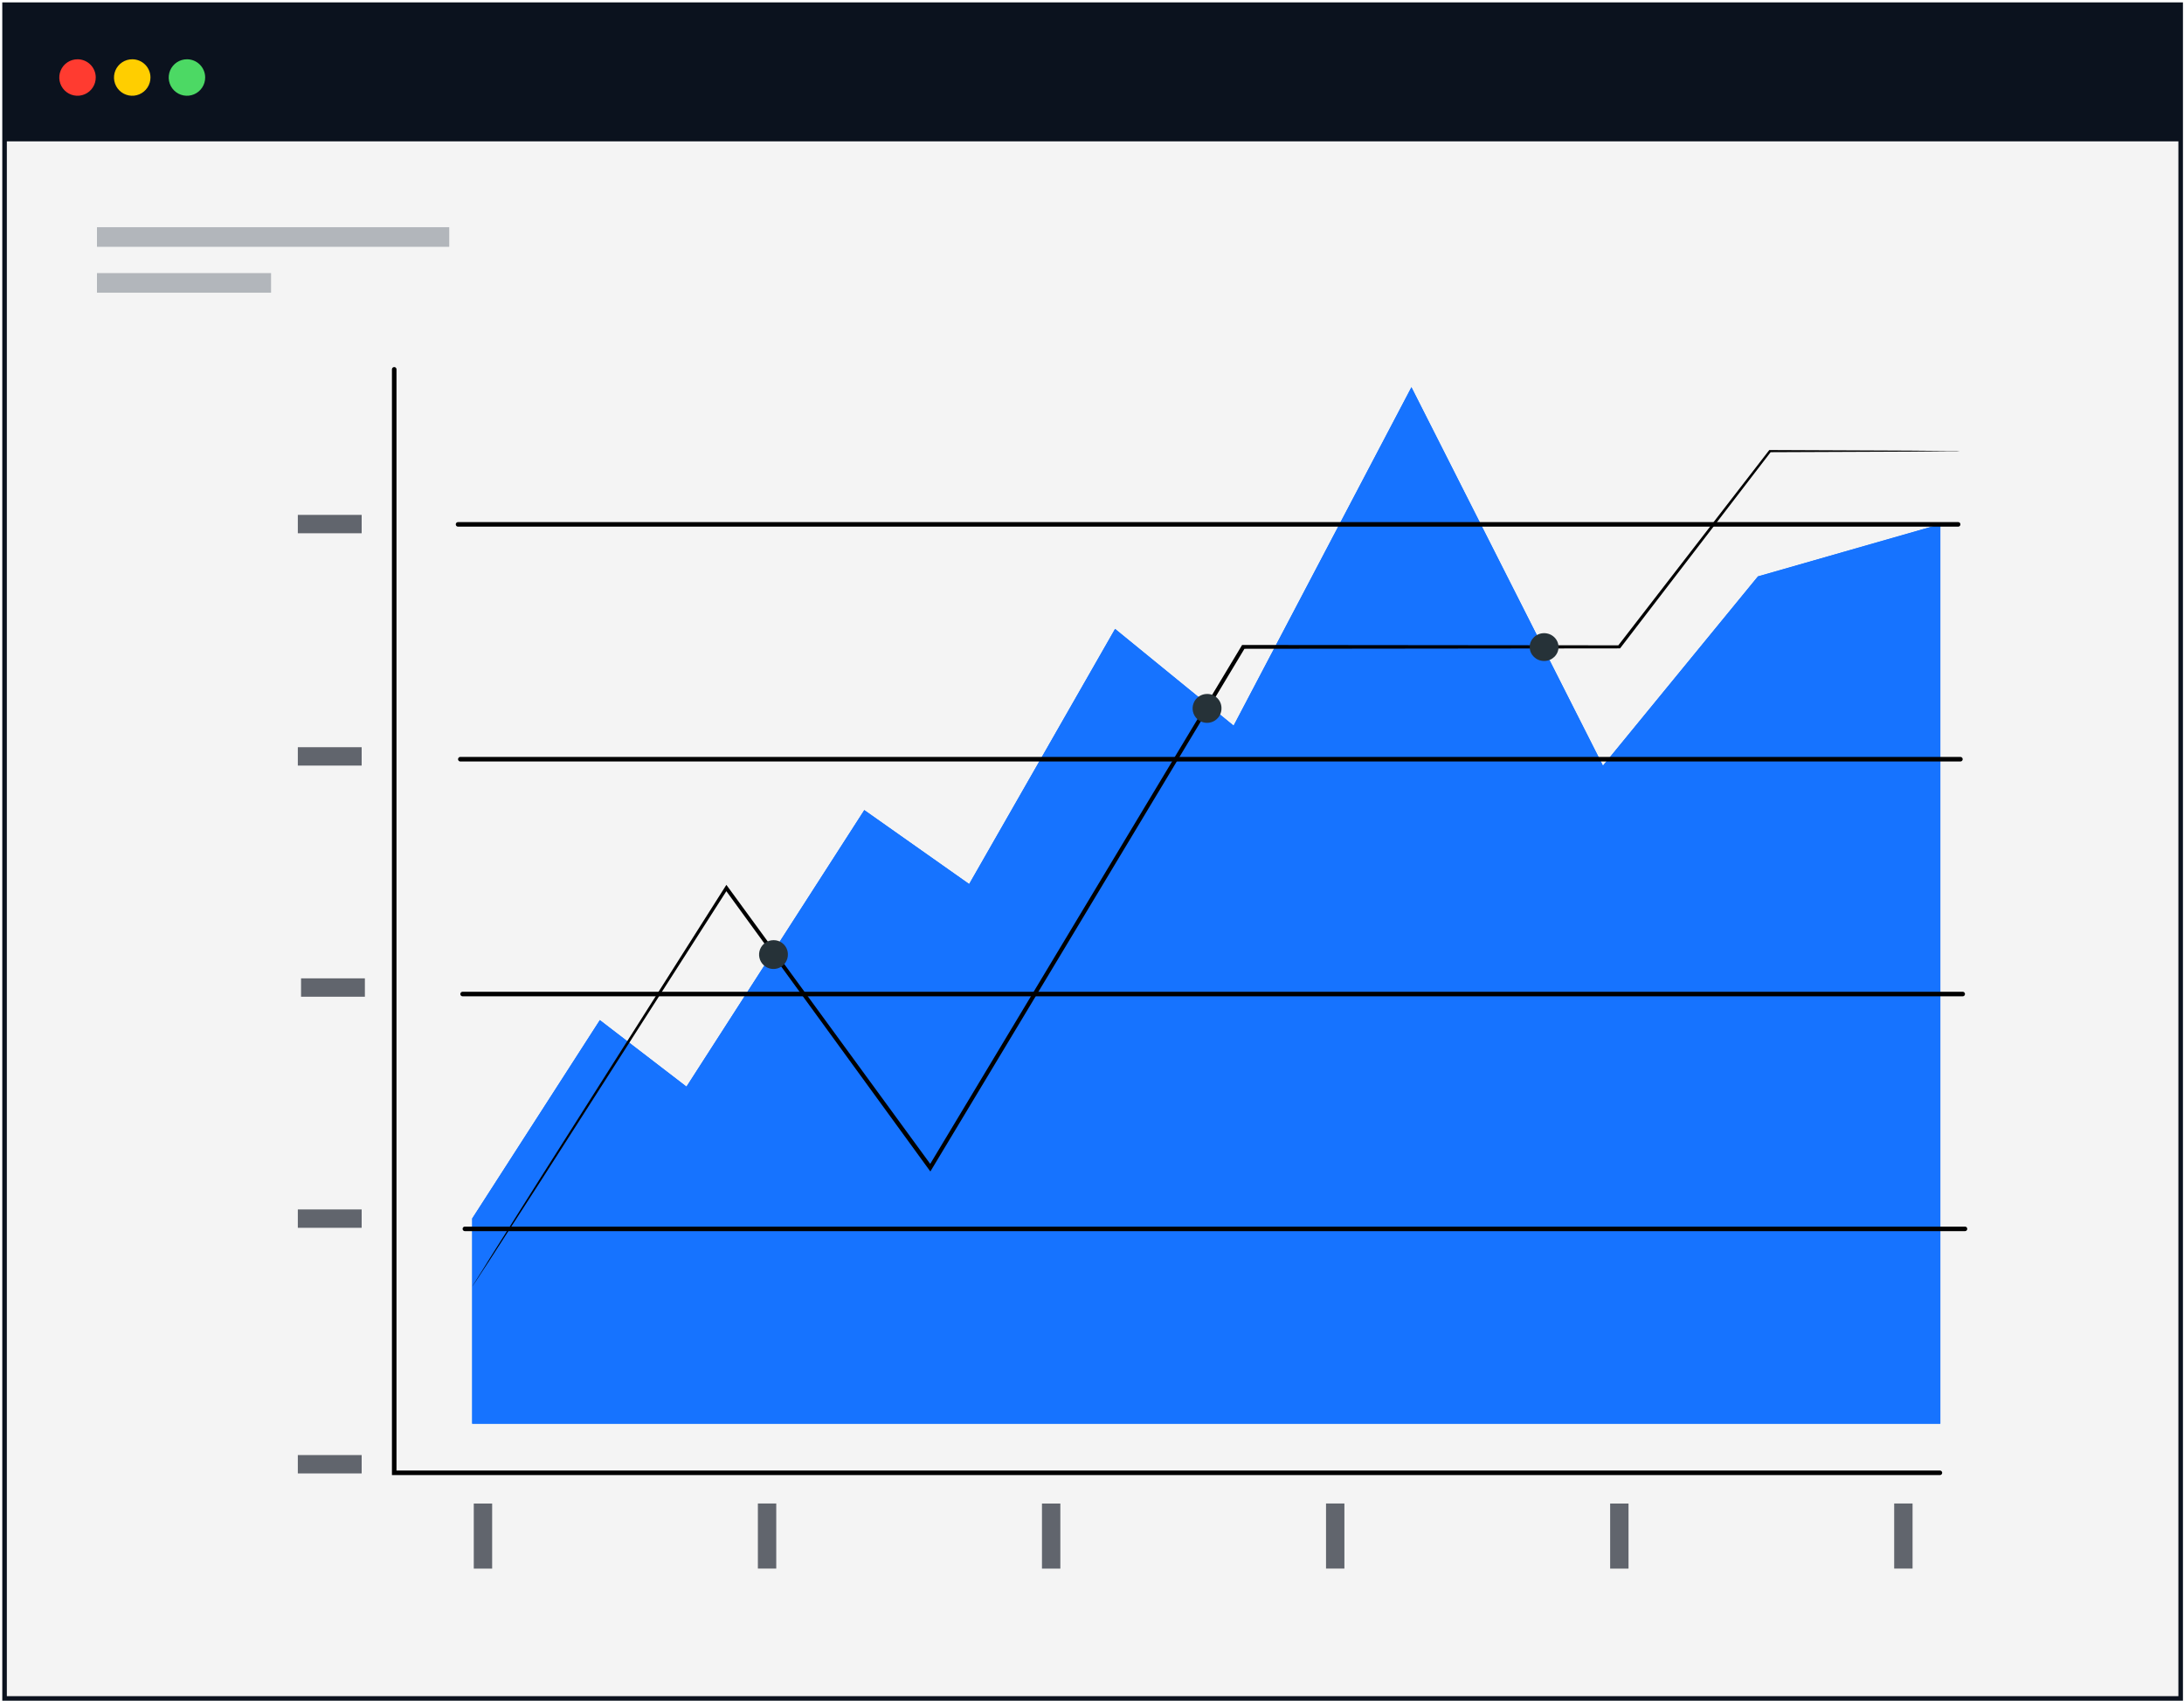
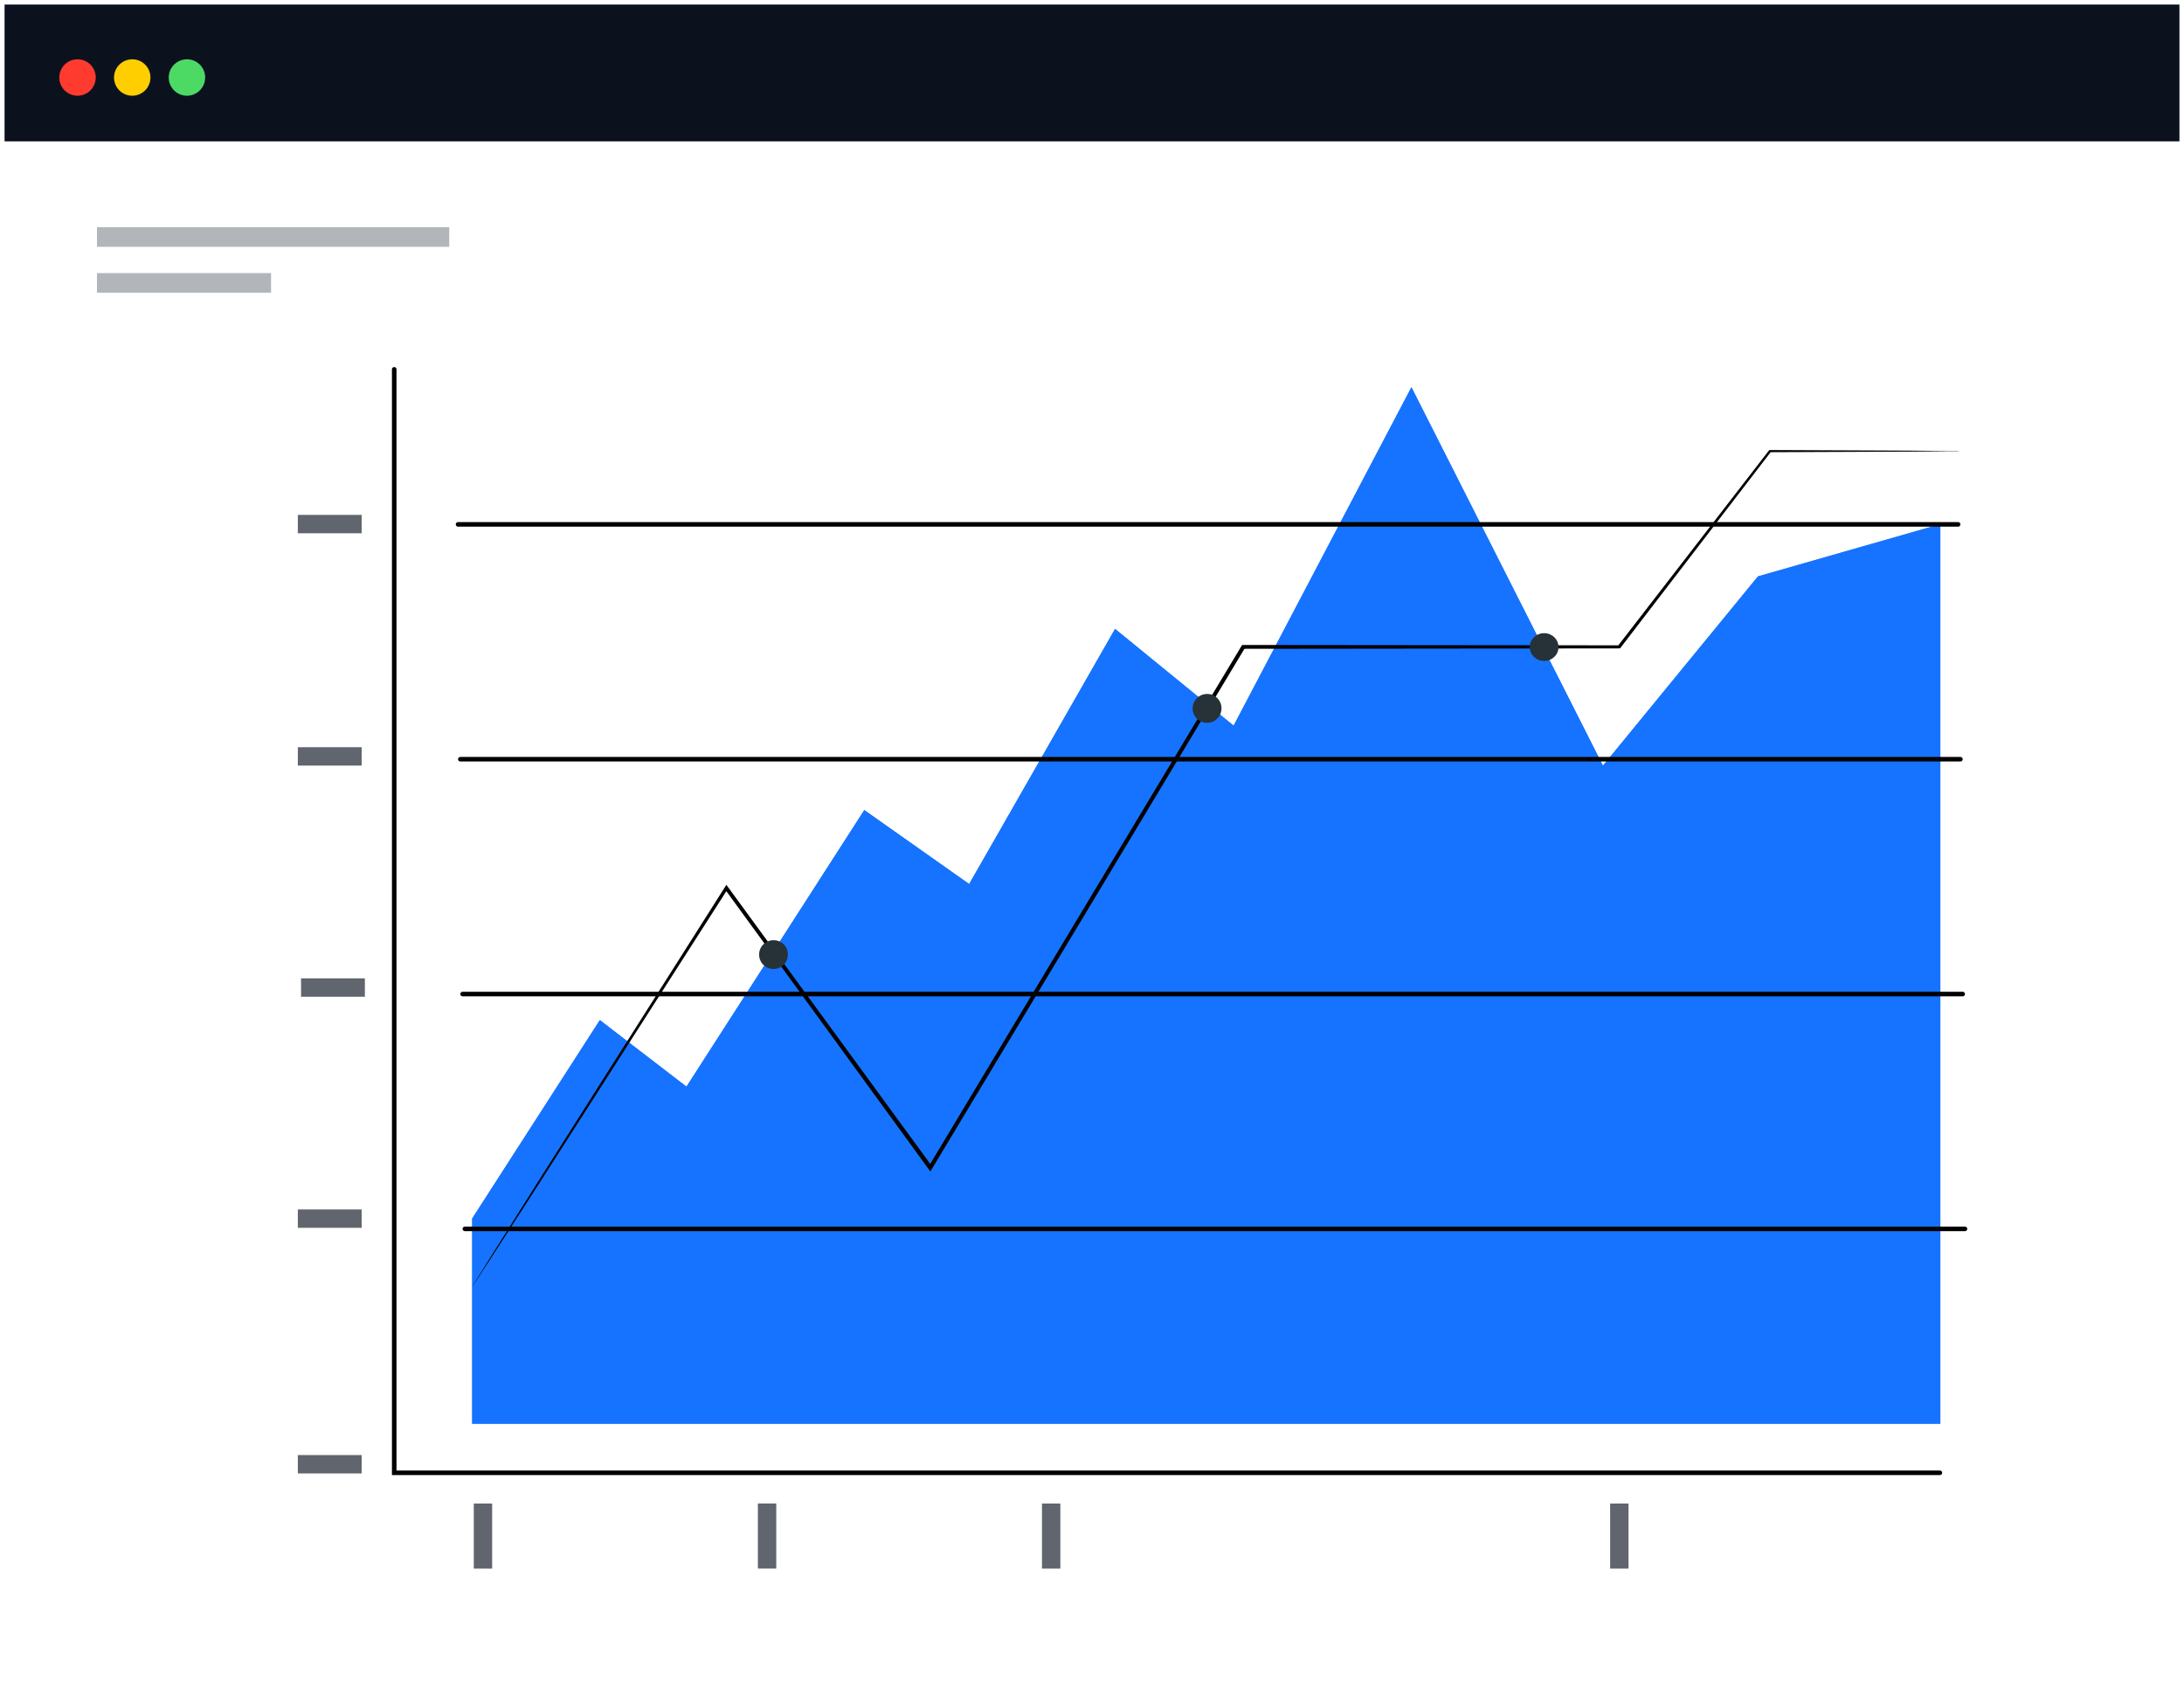
<svg xmlns="http://www.w3.org/2000/svg" width="479" height="373" viewBox="0 0 479 373" fill="none">
-   <path d="M478.27 1.029H1V372.479H478.27V1.029Z" fill="#F4F4F4" stroke="#0B121E" stroke-miterlimit="10" />
  <path d="M98.529 49.83H21.269V54.13H98.529V49.83Z" fill="#B2B6BB" />
  <path d="M59.449 59.891H21.269V64.191H59.449V59.891Z" fill="#B2B6BB" />
-   <path d="M415.437 329.729V344H419.467V329.729H415.437Z" fill="#61656D" />
  <path d="M353.141 329.74V344.01H357.171V329.74H353.141Z" fill="#61656D" />
-   <path d="M290.828 329.729V344H294.858V329.729H290.828Z" fill="#61656D" />
  <path d="M228.527 329.74V344.01H232.557V329.74H228.527Z" fill="#61656D" />
  <path d="M166.219 329.729V344H170.249V329.729H166.219Z" fill="#61656D" />
  <path d="M103.91 329.74V344.01H107.94V329.74H103.91Z" fill="#61656D" />
  <path d="M79.32 319.109H65.32V323.139H79.32V319.109Z" fill="#61656D" />
  <path d="M79.32 265.24H65.32V269.27H79.32V265.24Z" fill="#61656D" />
  <path d="M79.32 163.869H65.32V167.899H79.32V163.869Z" fill="#61656D" />
  <path d="M79.32 112.92H65.32V116.95H79.32V112.92Z" fill="#61656D" />
  <path d="M80.027 214.561H66.027V218.591H80.027V214.561Z" fill="#61656D" />
  <path d="M103.559 312.23V267.23L131.559 223.72L150.559 238.31L189.559 177.66L212.559 193.88L244.559 137.93L270.559 159.14L309.559 84.92L351.559 167.92L385.559 126.41L425.559 114.96V312.23H103.559Z" fill="#1673FF" />
  <path d="M103.559 312.23V267.23L131.559 223.72L150.559 238.31L189.559 177.66L212.559 193.88L244.559 137.93L270.559 159.14L309.559 84.92L351.559 167.92L385.559 126.41L425.559 114.96V312.23H103.559Z" fill="#1673FF" />
  <path d="M429.851 98.969H429.151H427.061L418.931 99.039L388.211 99.169L388.421 99.059L355.421 142.059L355.311 142.199H355.121L272.681 142.289L273.071 142.059L238.411 199.759L204.411 256.319L204.051 256.919L203.641 256.359C187.341 233.969 172.281 213.259 158.961 194.969H159.611L118.931 258.469L107.601 276.039L104.601 280.629C103.921 281.629 103.551 282.179 103.551 282.179C103.551 282.179 103.851 281.619 104.551 280.559C105.251 279.499 106.191 277.929 107.451 275.909L118.601 258.229L159.001 194.539L159.311 194.059L159.651 194.519L204.441 255.829H203.671C214.451 237.889 225.871 218.889 237.671 199.249L272.291 141.669L272.421 141.449H272.691L355.131 141.529L354.821 141.679L387.961 98.809L388.041 98.699H388.181L418.901 98.829L427.031 98.899H429.121C429.611 98.939 429.851 98.969 429.851 98.969Z" fill="black" />
  <path d="M172.799 209.24C172.82 209.869 172.654 210.491 172.32 211.024C171.987 211.558 171.501 211.981 170.926 212.237C170.351 212.493 169.712 212.571 169.092 212.462C168.472 212.353 167.899 212.061 167.446 211.624C166.993 211.186 166.681 210.624 166.55 210.008C166.419 209.392 166.474 208.751 166.71 208.167C166.946 207.584 167.35 207.083 167.872 206.731C168.394 206.379 169.009 206.19 169.638 206.19C170.462 206.177 171.257 206.49 171.849 207.062C172.441 207.634 172.783 208.417 172.799 209.24Z" fill="#263238" />
  <path d="M267.898 155.19C267.932 155.823 267.775 156.452 267.448 156.995C267.121 157.538 266.639 157.971 266.063 158.237C265.488 158.503 264.846 158.591 264.22 158.488C263.595 158.386 263.014 158.098 262.553 157.662C262.093 157.227 261.774 156.663 261.637 156.044C261.5 155.425 261.552 154.779 261.786 154.189C262.021 153.6 262.426 153.095 262.95 152.738C263.475 152.382 264.094 152.191 264.728 152.19C265.544 152.176 266.332 152.483 266.925 153.043C267.517 153.604 267.867 154.375 267.898 155.19Z" fill="#263238" />
  <path d="M338.66 144.959C340.405 144.959 341.82 143.594 341.82 141.909C341.82 140.225 340.405 138.859 338.66 138.859C336.915 138.859 335.5 140.225 335.5 141.909C335.5 143.594 336.915 144.959 338.66 144.959Z" fill="#263238" />
  <path d="M86.461 81V323H425.461" stroke="black" stroke-miterlimit="10" stroke-linecap="round" />
  <path d="M100.461 115H429.461" stroke="black" stroke-miterlimit="10" stroke-linecap="round" />
  <path d="M100.961 166.5H429.961" stroke="black" stroke-miterlimit="10" stroke-linecap="round" />
  <path d="M101.461 218H430.461" stroke="black" stroke-miterlimit="10" stroke-linecap="round" />
  <path d="M101.961 269.5H430.961" stroke="black" stroke-miterlimit="10" stroke-linecap="round" />
  <path d="M478 1H1V31H478V1Z" fill="#0B121E" />
  <path d="M21 16.967C21.006 17.761 20.776 18.539 20.339 19.202C19.902 19.865 19.278 20.383 18.546 20.689C17.813 20.996 17.006 21.078 16.227 20.925C15.449 20.772 14.733 20.39 14.172 19.828C13.61 19.267 13.228 18.551 13.075 17.773C12.922 16.994 13.005 16.187 13.311 15.454C13.617 14.722 14.136 14.098 14.798 13.661C15.461 13.224 16.239 12.994 17.033 13C18.083 13.006 19.089 13.426 19.831 14.169C20.574 14.911 20.994 15.917 21 16.967Z" fill="#FF3B30" />
  <path d="M33 16.967C33.006 17.761 32.776 18.539 32.339 19.202C31.902 19.865 31.278 20.383 30.546 20.689C29.813 20.996 29.006 21.078 28.227 20.925C27.449 20.772 26.733 20.39 26.172 19.828C25.61 19.267 25.228 18.551 25.075 17.773C24.922 16.994 25.005 16.187 25.311 15.454C25.617 14.722 26.136 14.098 26.798 13.661C27.461 13.224 28.239 12.994 29.033 13C30.083 13.006 31.089 13.426 31.831 14.169C32.574 14.911 32.994 15.917 33 16.967Z" fill="#FFCE00" />
  <path d="M45 16.967C45.006 17.761 44.776 18.539 44.339 19.202C43.902 19.865 43.278 20.383 42.546 20.689C41.813 20.996 41.007 21.078 40.227 20.925C39.449 20.772 38.733 20.39 38.172 19.828C37.61 19.267 37.228 18.551 37.075 17.773C36.922 16.994 37.005 16.187 37.311 15.454C37.617 14.722 38.136 14.098 38.798 13.661C39.461 13.224 40.239 12.994 41.033 13C42.083 13.006 43.089 13.426 43.831 14.169C44.574 14.911 44.994 15.917 45 16.967Z" fill="#4CD964" />
</svg>